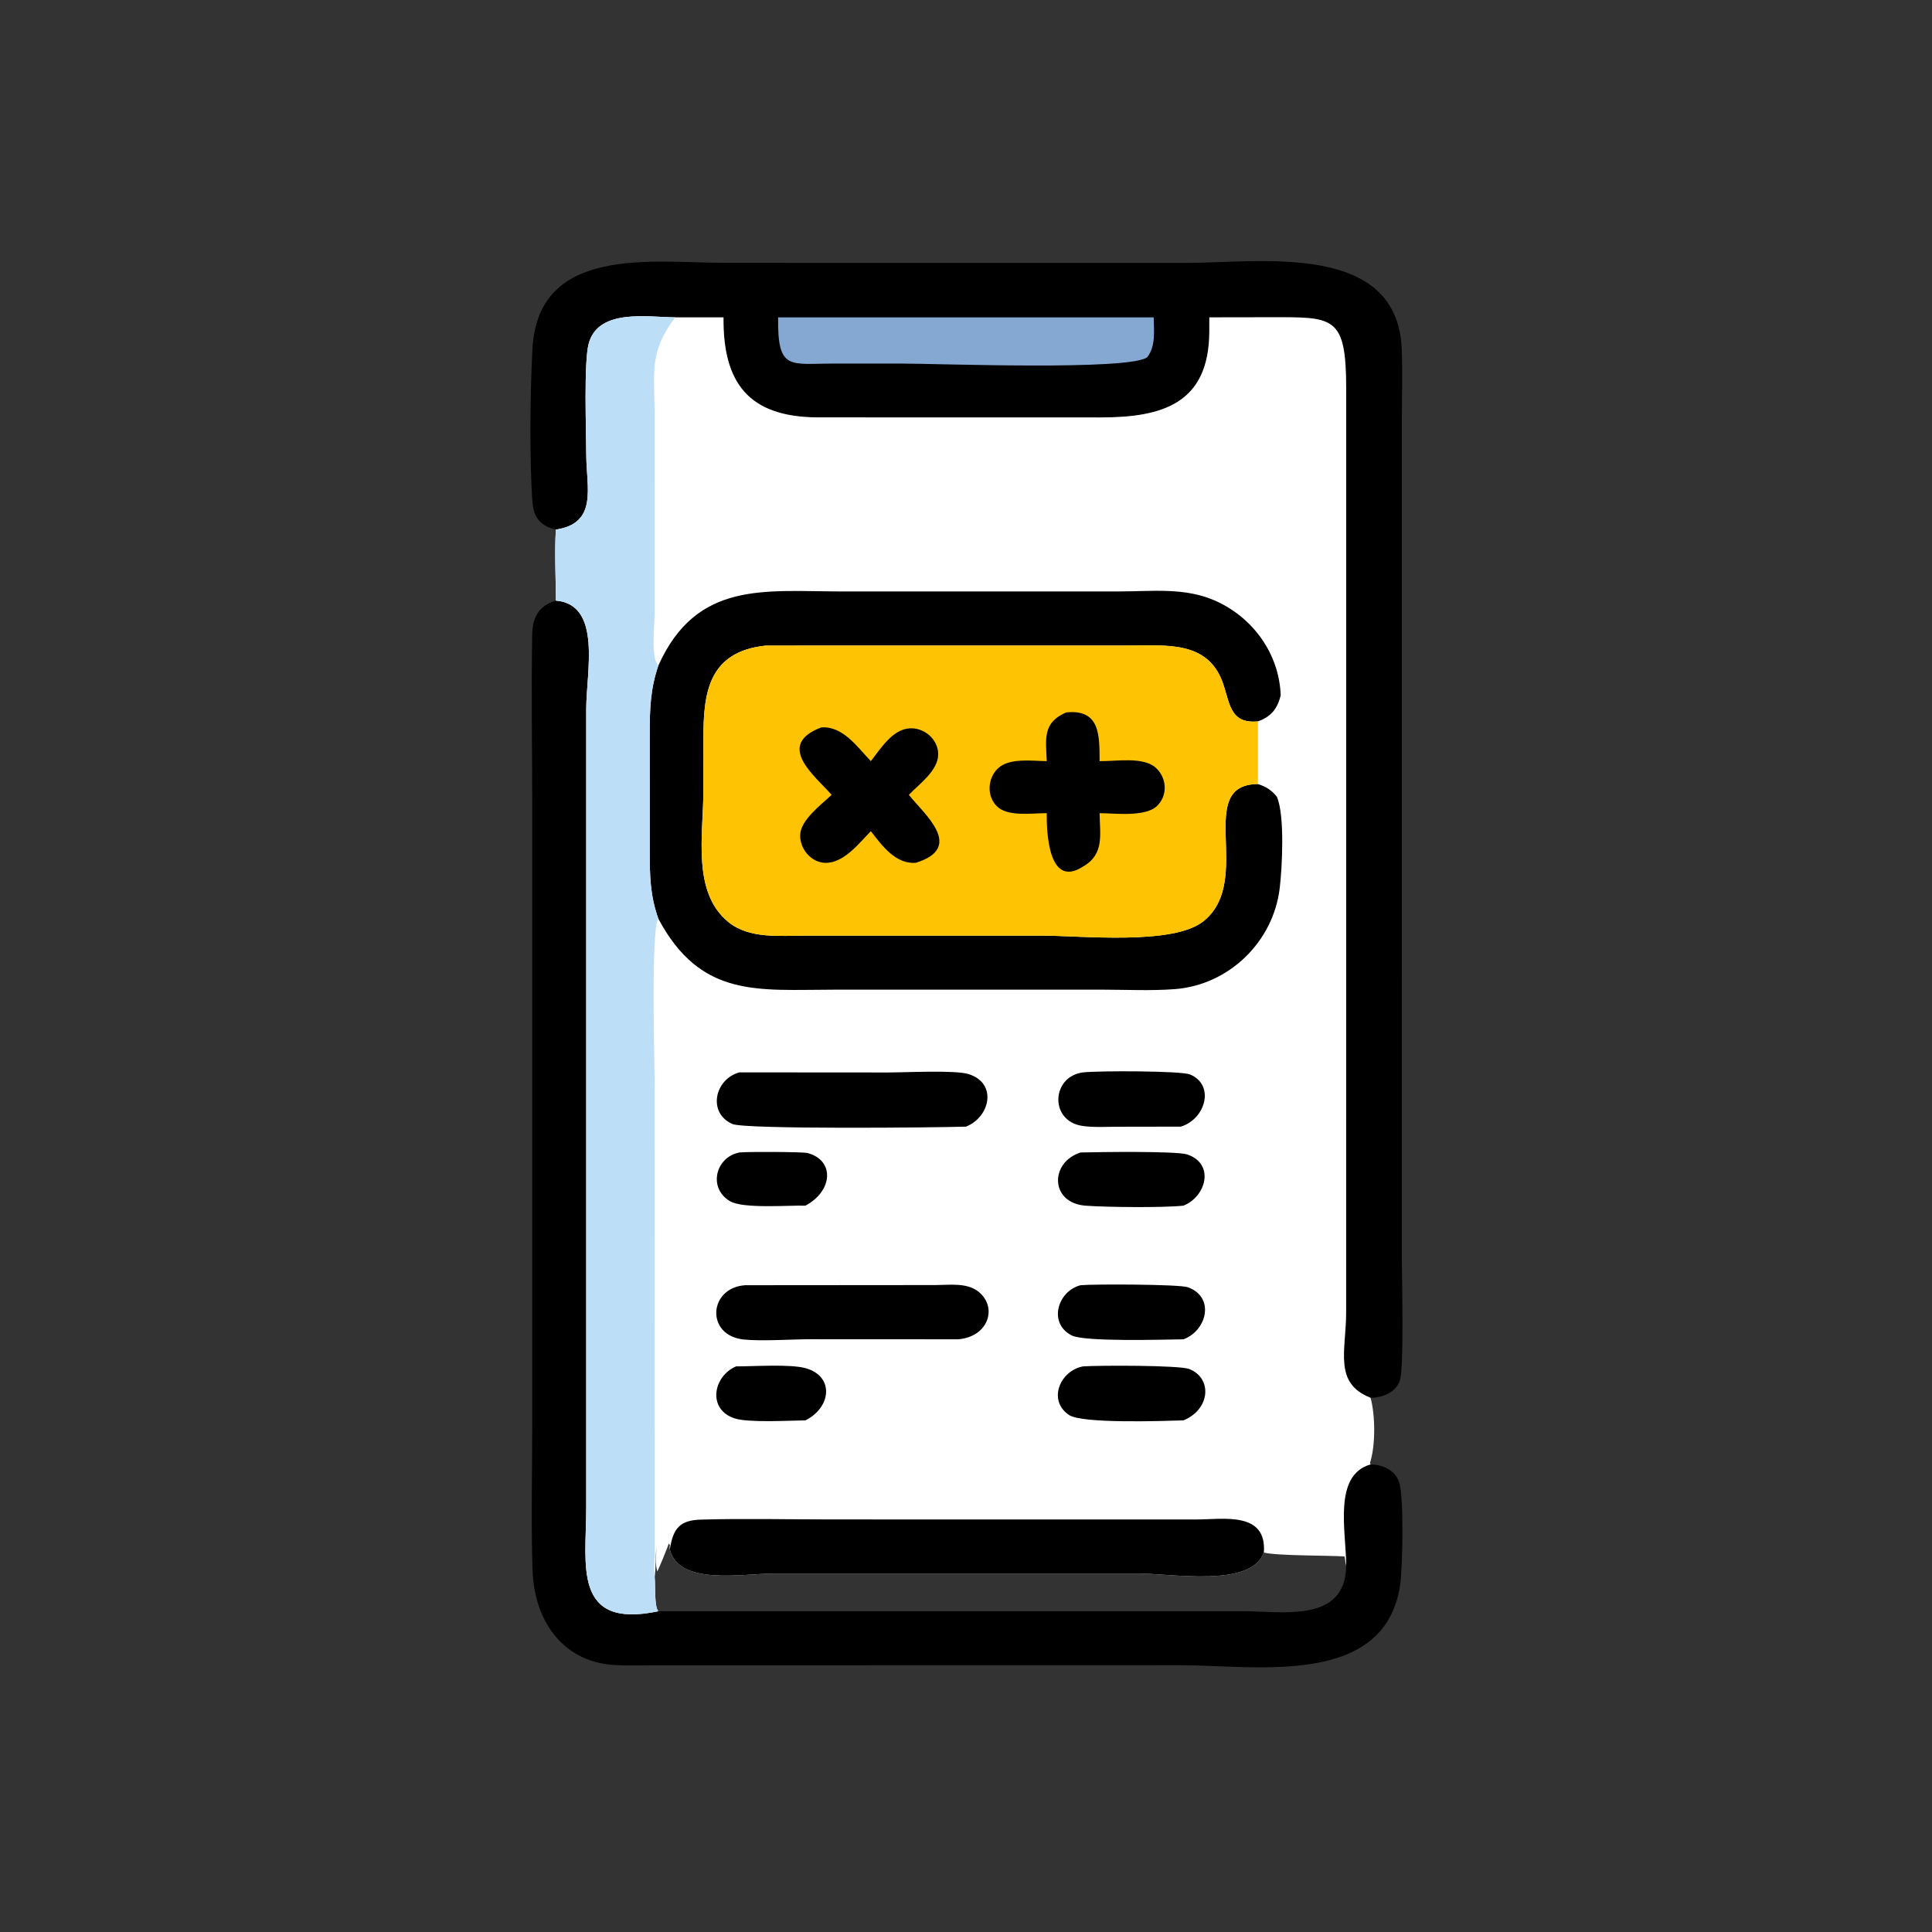
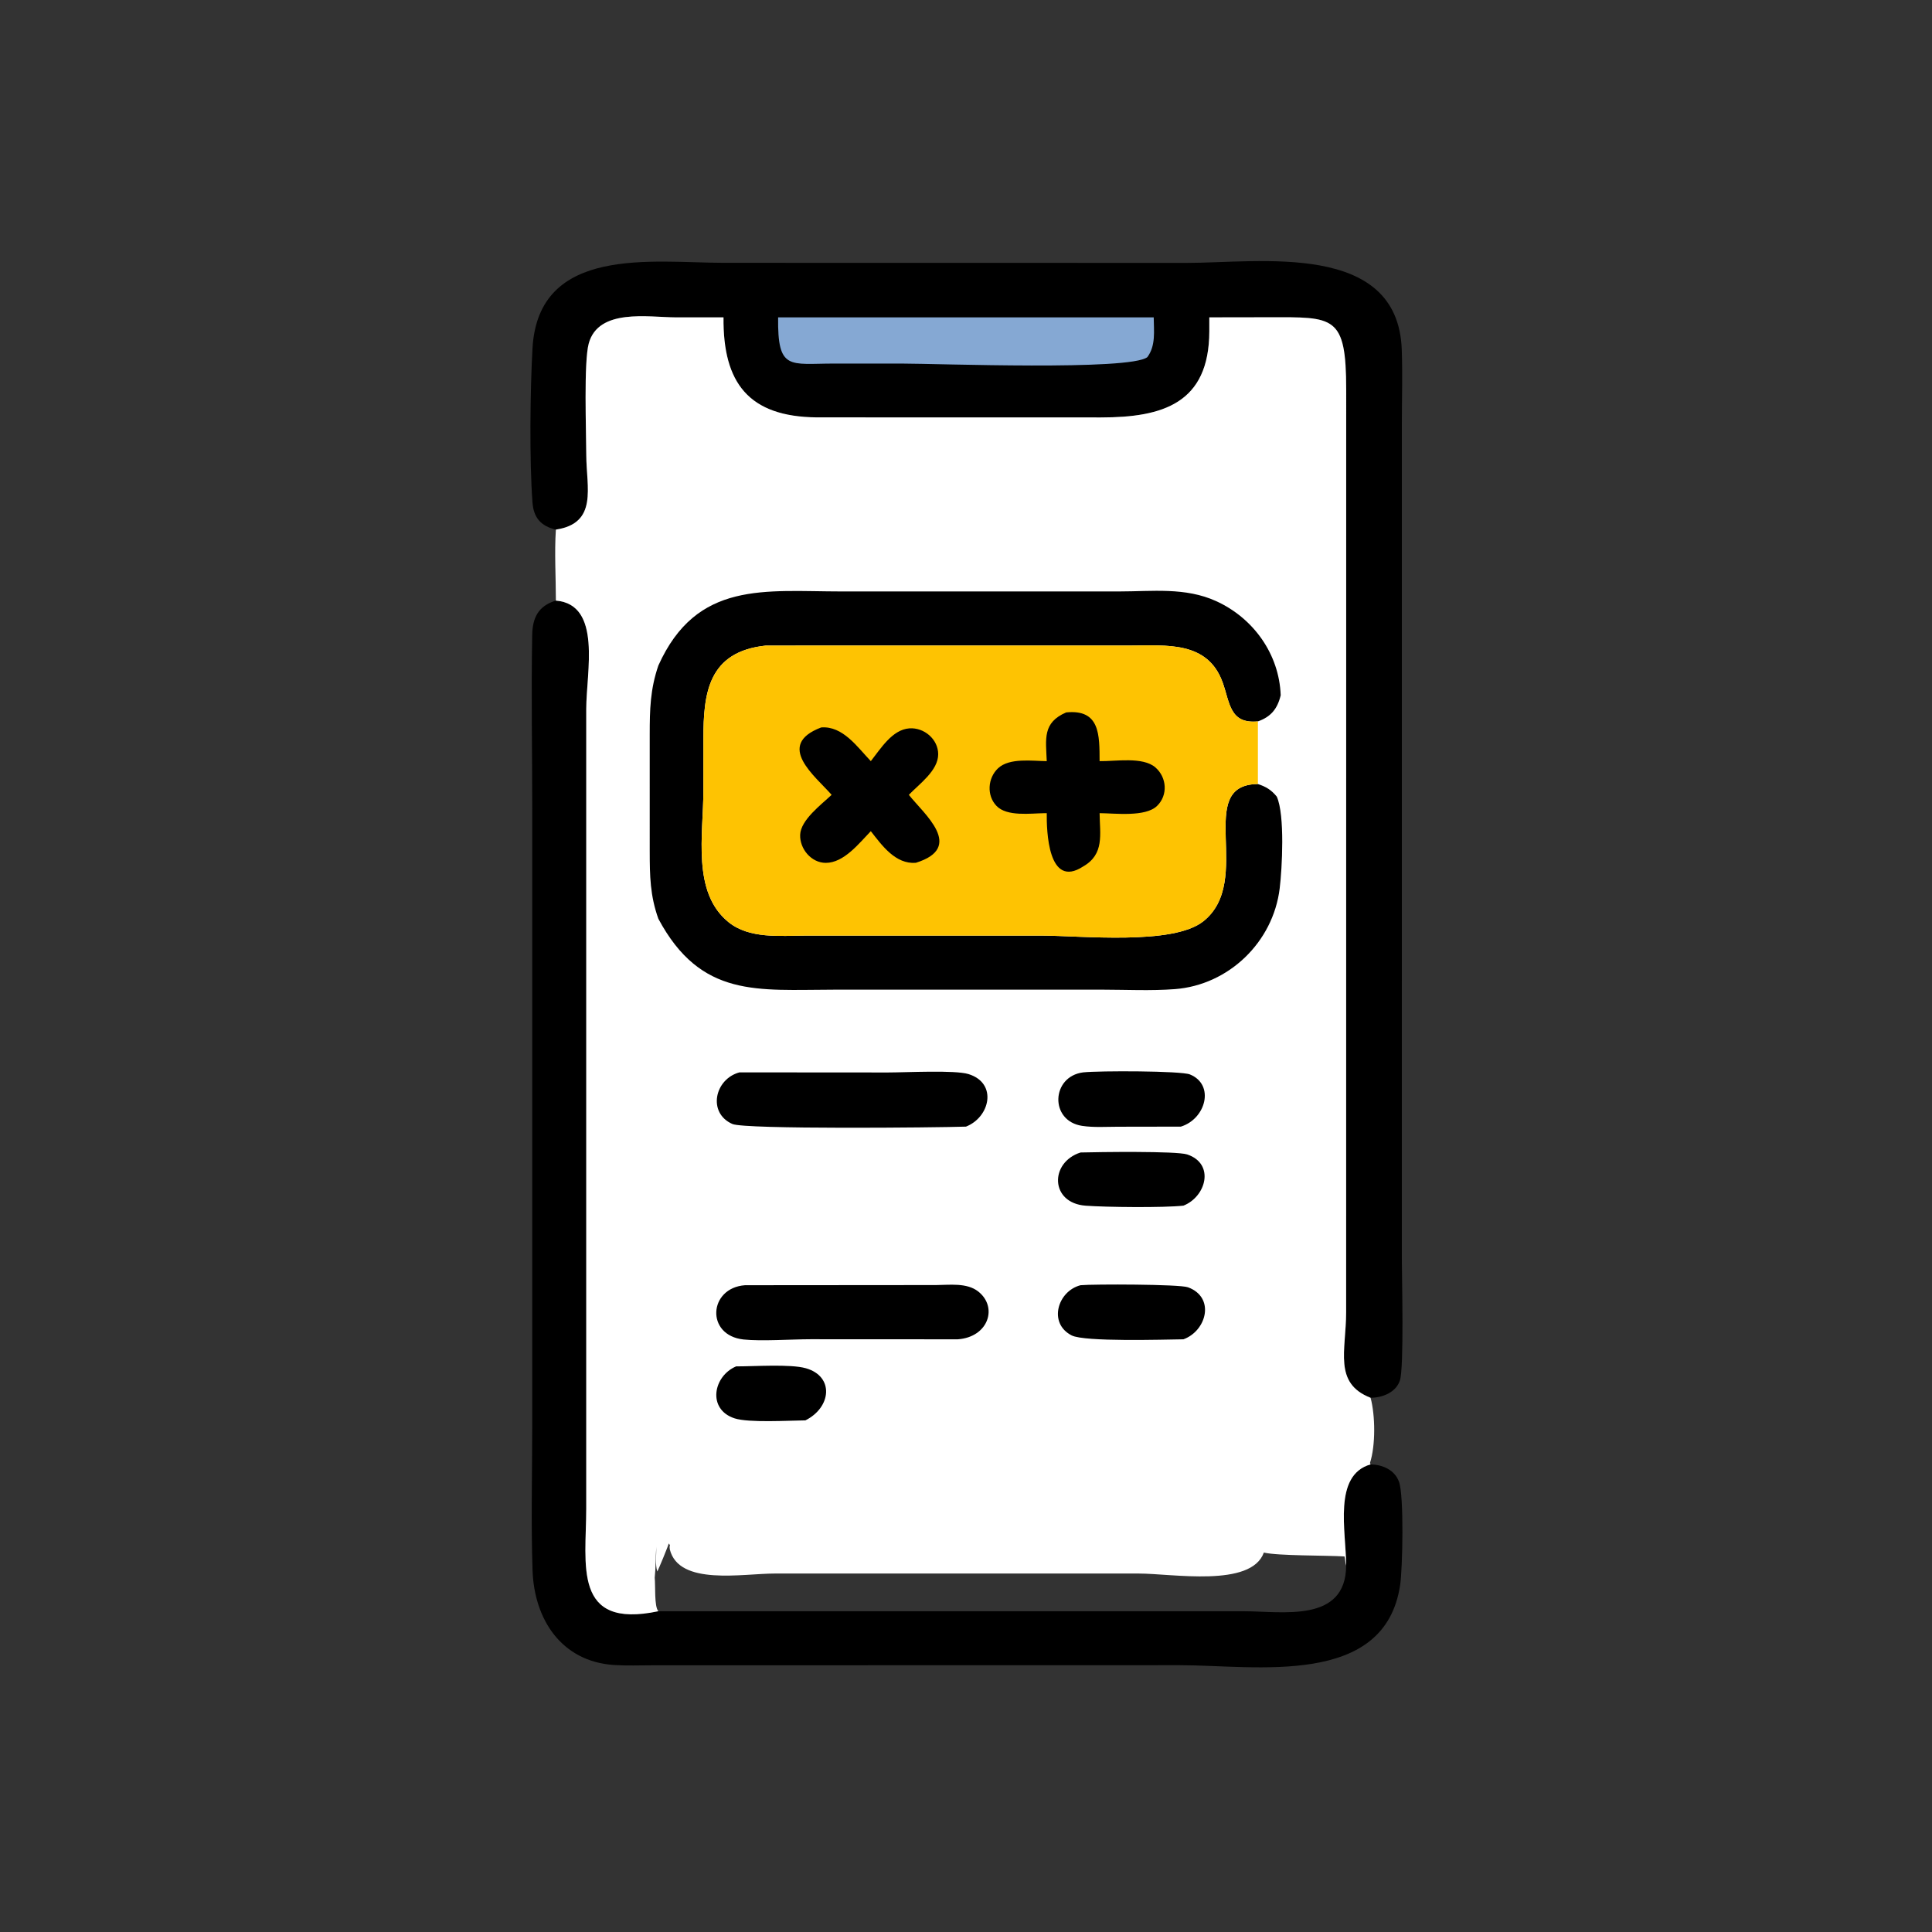
<svg xmlns="http://www.w3.org/2000/svg" version="1.1" style="display: block;" viewBox="0 0 2048 2048" width="512" height="512">
  <rect x="0" y="0" width="2048" height="2048" fill="#333333" stroke="none" />
  <path transform="translate(0,0)" fill="rgb(0,0,0)" d="M 589.26 636.648 C 638.407 640.814 621.451 712.606 621.444 751.514 L 621.43 1599.42 C 621.417 1658.03 606.568 1727.33 697.88 1707.96 C 693.355 1703.1 694.945 1680.18 694.003 1672.5 C 695.188 1661.68 694.936 1650.58 695.67 1639.69 C 695.895 1647.22 694.343 1659.03 696.787 1665.85 C 697.295 1665.33 708.76 1638.05 709.117 1635.35 L 708.404 1635.53 L 710.204 1637.88 C 709.628 1639.58 709.845 1640.72 710.034 1642.45 C 719.688 1681.32 787.161 1668 821.37 1668.01 L 1206.9 1668.01 C 1242.66 1668 1326.22 1683.21 1339.74 1645.78 C 1354.47 1649.35 1406.24 1648.68 1425.25 1649.9 C 1426.16 1653.13 1425.89 1656.44 1426.99 1659.6 C 1426.93 1623.14 1412.8 1563.77 1452.88 1552.3 C 1465.54 1552.66 1478.33 1557.97 1482.98 1570.71 C 1488.45 1585.68 1486.81 1662.44 1484.26 1679.84 C 1468.22 1789.34 1331.11 1765.18 1251.01 1765.18 L 691.333 1765.28 C 677.964 1765.3 664.353 1765.85 651.016 1764.98 C 594.884 1761.31 566.283 1716.34 564.53 1664.73 C 562.824 1614.47 564.16 1563.78 564.172 1513.48 L 564.2 857.681 C 564.2 796.24 563.037 734.581 564.152 673.162 C 564.481 655.048 570.453 642.309 589.26 636.648 z M 694.003 1672.5 C 694.945 1680.18 693.355 1703.1 697.88 1707.96 L 1318.56 1707.99 C 1359.49 1707.99 1426.55 1720.74 1426.99 1659.6 C 1425.89 1656.44 1426.16 1653.13 1425.25 1649.9 C 1406.24 1648.68 1354.47 1649.35 1339.74 1645.78 C 1326.22 1683.21 1242.66 1668 1206.9 1668.01 L 821.37 1668.01 C 787.161 1668 719.688 1681.32 710.034 1642.45 C 709.845 1640.72 709.628 1639.58 710.204 1637.88 L 708.404 1635.53 L 709.117 1635.35 C 708.76 1638.05 697.295 1665.33 696.787 1665.85 C 694.343 1659.03 695.895 1647.22 695.67 1639.69 C 694.936 1650.58 695.188 1661.68 694.003 1672.5 z" />
  <path transform="translate(0,0)" fill="rgb(0,0,0)" d="M 589.26 561.405 C 573.178 557.649 565.678 548.647 564.475 532.786 C 561.13 488.658 561.969 413.37 564.481 369.15 C 570.714 259.423 692.495 278.59 767.167 278.599 L 1257.63 278.685 C 1334.88 278.764 1481.86 255.174 1485.93 370.724 C 1486.84 396.689 1486.05 422.909 1486.03 448.908 L 1486.02 1334.69 C 1486.03 1354.48 1488.44 1449.71 1483.96 1463.31 C 1479.7 1476.19 1465.33 1481.62 1452.88 1481.71 C 1413.21 1466.28 1426.95 1431.57 1426.96 1391 L 1427.02 413.028 C 1426.98 333.966 1414.13 336.216 1345.48 336.309 L 1281.92 336.412 L 1281.92 351.241 C 1281.71 427.654 1232.5 442.492 1166.97 442.507 L 865.785 442.44 C 793.891 441.761 766.271 406.194 766.948 336.412 L 715.817 336.412 C 687.353 336.301 634.37 326.599 624.098 364.066 C 618.711 383.715 621.421 456.982 621.48 482.417 C 621.559 516.601 634.158 554.609 589.26 561.405 z" />
  <path transform="translate(0,0)" fill="rgb(133,168,211)" d="M 824.834 336.412 L 1222.99 336.412 C 1223.11 350.888 1225.34 366.256 1216.27 378.543 C 1198.37 393.16 993.709 385.408 956.277 385.403 L 883.987 385.395 C 836.931 385.416 824.159 393.195 824.834 336.412 z" />
  <path transform="translate(0,0)" fill="rgb(255,255,255)" d="M 1281.92 336.412 L 1345.48 336.309 C 1414.13 336.216 1426.98 333.966 1427.02 413.028 L 1426.96 1391 C 1426.95 1431.57 1413.21 1466.28 1452.88 1481.71 C 1457.92 1500.41 1458.24 1532.26 1452.24 1550.77 L 1452.88 1552.3 C 1412.8 1563.77 1426.93 1623.14 1426.99 1659.6 C 1425.89 1656.44 1426.16 1653.13 1425.25 1649.9 C 1406.24 1648.68 1354.47 1649.35 1339.74 1645.78 C 1326.22 1683.21 1242.66 1668 1206.9 1668.01 L 821.37 1668.01 C 787.161 1668 719.688 1681.32 710.034 1642.45 C 709.845 1640.72 709.628 1639.58 710.204 1637.88 L 708.404 1635.53 L 709.117 1635.35 C 708.76 1638.05 697.295 1665.33 696.787 1665.85 C 694.343 1659.03 695.895 1647.22 695.67 1639.69 C 694.936 1650.58 695.188 1661.68 694.003 1672.5 C 694.945 1680.18 693.355 1703.1 697.88 1707.96 C 606.568 1727.33 621.417 1658.03 621.43 1599.42 L 621.444 751.514 C 621.451 712.606 638.407 640.814 589.26 636.648 C 589.248 612.277 587.632 585.446 589.26 561.405 C 634.158 554.609 621.559 516.601 621.48 482.417 C 621.421 456.982 618.711 383.715 624.098 364.066 C 634.37 326.599 687.353 336.301 715.817 336.412 L 766.948 336.412 C 766.271 406.194 793.891 441.761 865.785 442.44 L 1166.97 442.507 C 1232.5 442.492 1281.71 427.654 1281.92 351.241 L 1281.92 336.412 z" />
-   <path transform="translate(0,0)" fill="rgb(0,0,0)" d="M 783.837 1221.68 C 791.685 1220.74 851.05 1220.95 855.986 1222.26 C 885.098 1229.98 882.903 1262.6 853.755 1278.04 C 835.817 1277.54 787.451 1281.6 773.546 1273.17 C 750.239 1259.04 758.698 1226.46 783.837 1221.68 z" />
  <path transform="translate(0,0)" fill="rgb(0,0,0)" d="M 780.326 1448.42 C 799.123 1448.49 837.815 1445.73 854.237 1450.4 C 884.512 1459.01 881.313 1491.88 853.755 1505.65 C 836.055 1505.82 793.665 1508.38 778.714 1503.52 C 749.528 1494.04 755.919 1458.71 780.326 1448.42 z" />
  <path transform="translate(0,0)" fill="rgb(0,0,0)" d="M 1145.41 1221.68 C 1164.17 1221.19 1247.3 1220.01 1258.5 1223.77 C 1288.1 1233.71 1278.51 1268.58 1254.46 1278.04 C 1233.48 1280.34 1172.6 1279.72 1150.79 1278.08 C 1113.01 1275.24 1112.47 1232.25 1145.41 1221.68 z" />
-   <path transform="translate(0,0)" fill="rgb(0,0,0)" d="M 1148.2 1448.42 C 1163.78 1447.32 1250.18 1447.05 1260.72 1451.24 C 1285.51 1461.08 1282.87 1494.13 1254.46 1505.65 C 1233.55 1506.28 1147.26 1509.38 1133.27 1499.98 C 1109.98 1484.34 1124.07 1452.62 1148.2 1448.42 z" />
  <path transform="translate(0,0)" fill="rgb(0,0,0)" d="M 1145.41 1362.38 C 1158.88 1361.12 1250.23 1361.27 1259.28 1364.57 C 1288.41 1375.21 1279.13 1410.8 1254.46 1419.72 C 1233.65 1419.99 1149.74 1422.6 1136.02 1415.6 C 1110.83 1402.76 1121.09 1368.63 1145.41 1362.38 z" />
  <path transform="translate(0,0)" fill="rgb(0,0,0)" d="M 1148.2 1136.76 C 1165.38 1134.93 1251.9 1135.08 1261.38 1138.95 C 1288.02 1149.81 1278.26 1186.09 1251.77 1194.27 L 1185.29 1194.38 C 1172.82 1194.38 1159.41 1195.33 1147.1 1193.47 C 1112.36 1188.22 1114.27 1141.03 1148.2 1136.76 z" />
  <path transform="translate(0,0)" fill="rgb(0,0,0)" d="M 783.837 1136.76 L 941.117 1136.87 C 960.391 1136.87 1012.14 1134.11 1026.63 1138.57 C 1057.7 1148.14 1049.52 1184.26 1023.97 1194.27 C 993.724 1195.3 789.787 1197.34 776.392 1191.48 C 749.799 1179.85 757.451 1143.85 783.837 1136.76 z" />
  <path transform="translate(0,0)" fill="rgb(0,0,0)" d="M 789.788 1362.38 L 992.121 1362.22 C 1006.38 1362.13 1024.82 1359.54 1036.87 1368.96 C 1058.1 1385.57 1047.79 1417.42 1015.29 1419.72 L 859.306 1419.64 C 838.886 1419.67 807.233 1421.92 788.276 1419.92 C 747.787 1415.64 750.997 1365.16 789.788 1362.38 z" />
-   <path transform="translate(0,0)" fill="rgb(0,0,0)" d="M 710.034 1642.45 C 713.551 1620.15 720.528 1611.51 742.937 1610.85 C 789.176 1609.5 835.734 1610.69 882.018 1610.68 L 1268.12 1610.7 C 1296.57 1610.71 1343.03 1601.77 1339.74 1645.78 C 1326.22 1683.21 1242.66 1668 1206.9 1668.01 L 821.37 1668.01 C 787.161 1668 719.688 1681.32 710.034 1642.45 z" />
  <path transform="translate(0,0)" fill="rgb(0,0,0)" d="M 697.88 705.514 C 738.548 615.123 811.134 626.967 892.232 626.968 L 1186.4 626.96 C 1221.39 626.949 1256.51 622.311 1289.22 637.234 C 1328.73 655.265 1356.01 693.38 1357.59 736.989 C 1354.16 751.415 1347.18 759.868 1333.43 764.708 C 1303.24 767.619 1303.81 744.66 1295.94 723.071 C 1279.99 679.309 1236.27 684.267 1198.75 684.292 L 811.905 684.336 C 750.372 690.795 745.689 735.2 745.632 782.861 L 745.606 838.487 C 745.604 884.754 733.236 945.873 772.223 977.476 C 794.419 995.468 827.041 991.826 853.755 991.784 L 1103.76 991.773 C 1145.72 991.777 1243.26 1002.34 1275.57 976.644 C 1329.9 933.439 1265.29 831.646 1333.43 831.117 C 1341.87 833.83 1347.82 837.456 1353.46 844.472 C 1362.19 864.041 1359.1 920.67 1356.51 941.83 C 1349.53 998.848 1302.35 1044.18 1245.43 1048.51 C 1220.02 1050.44 1193.79 1049.1 1168.26 1049.07 L 883.647 1049.09 C 803.41 1049.12 743.05 1058.28 697.88 973.919 C 689.098 949.306 688.767 928.455 688.739 902.62 L 688.732 778.593 C 688.747 752.11 689.228 730.802 697.88 705.514 z" />
-   <path transform="translate(0,0)" fill="rgb(188,222,246)" d="M 589.26 561.405 C 634.158 554.609 621.559 516.601 621.48 482.417 C 621.421 456.982 618.711 383.715 624.098 364.066 C 634.37 326.599 687.353 336.301 715.817 336.412 C 687.228 373.825 693.927 396.219 693.959 441.339 L 693.94 649.922 C 693.928 661.906 689.628 697.662 697.88 705.514 C 689.228 730.802 688.747 752.11 688.732 778.593 L 688.739 902.62 C 688.767 928.455 689.098 949.306 697.88 973.919 C 689.638 983.904 693.991 1131.15 693.991 1154.09 L 693.868 1647.65 C 693.796 1655.21 693.013 1663.51 693.827 1671.01 L 694.003 1672.5 C 694.945 1680.18 693.355 1703.1 697.88 1707.96 C 606.568 1727.33 621.417 1658.03 621.43 1599.42 L 621.444 751.514 C 621.451 712.606 638.407 640.814 589.26 636.648 C 589.248 612.277 587.632 585.446 589.26 561.405 z" />
  <path transform="translate(0,0)" fill="rgb(254,195,2)" d="M 811.905 684.336 L 1198.75 684.292 C 1236.27 684.267 1279.99 679.309 1295.94 723.071 C 1303.81 744.66 1303.24 767.619 1333.43 764.708 L 1333.43 831.117 C 1265.29 831.646 1329.9 933.439 1275.57 976.644 C 1243.26 1002.34 1145.72 991.777 1103.76 991.773 L 853.755 991.784 C 827.041 991.826 794.419 995.468 772.223 977.476 C 733.236 945.873 745.604 884.754 745.606 838.487 L 745.632 782.861 C 745.689 735.2 750.372 690.795 811.905 684.336 z" />
  <path transform="translate(0,0)" fill="rgb(0,0,0)" d="M 1130.18 755.195 C 1166.19 751.539 1165.49 779.301 1165.62 806.844 C 1182.39 807.154 1211.42 801.894 1224.77 813.496 C 1236.9 824.035 1238.28 842.899 1226.54 854.291 C 1214.16 866.32 1182.09 862.1 1165.62 861.986 C 1165.92 884.729 1170.86 905.489 1148.2 918.479 C 1110.8 942.882 1109.4 880.23 1109.6 861.986 L 1107.21 862.011 C 1092.58 862.158 1067.46 865.873 1056.33 854.292 C 1045.69 843.23 1046.99 824.754 1057.97 814.414 C 1070.04 803.055 1094.34 806.698 1109.6 806.844 C 1108.64 783.155 1105.03 766.046 1130.18 755.195 z" />
  <path transform="translate(0,0)" fill="rgb(0,0,0)" d="M 870.49 771.118 C 893.489 769.279 908.92 792.038 923.105 806.844 C 933.556 793.668 945.745 773.41 963.966 772.092 C 979.514 770.967 994.506 783.59 994.522 799.489 C 994.54 816.924 974.429 831.057 963.406 842.566 C 979.048 862.506 1023.38 898.313 970.782 914.618 C 949.27 916.229 935.073 896.411 923.105 881.065 C 910.778 893.757 894.688 914.708 875.309 914.674 C 860.011 914.648 847.679 899.818 848.198 884.944 C 848.751 869.12 870.663 852.887 881.555 842.566 C 864.57 823.037 820.968 789.92 870.49 771.118 z" />
</svg>